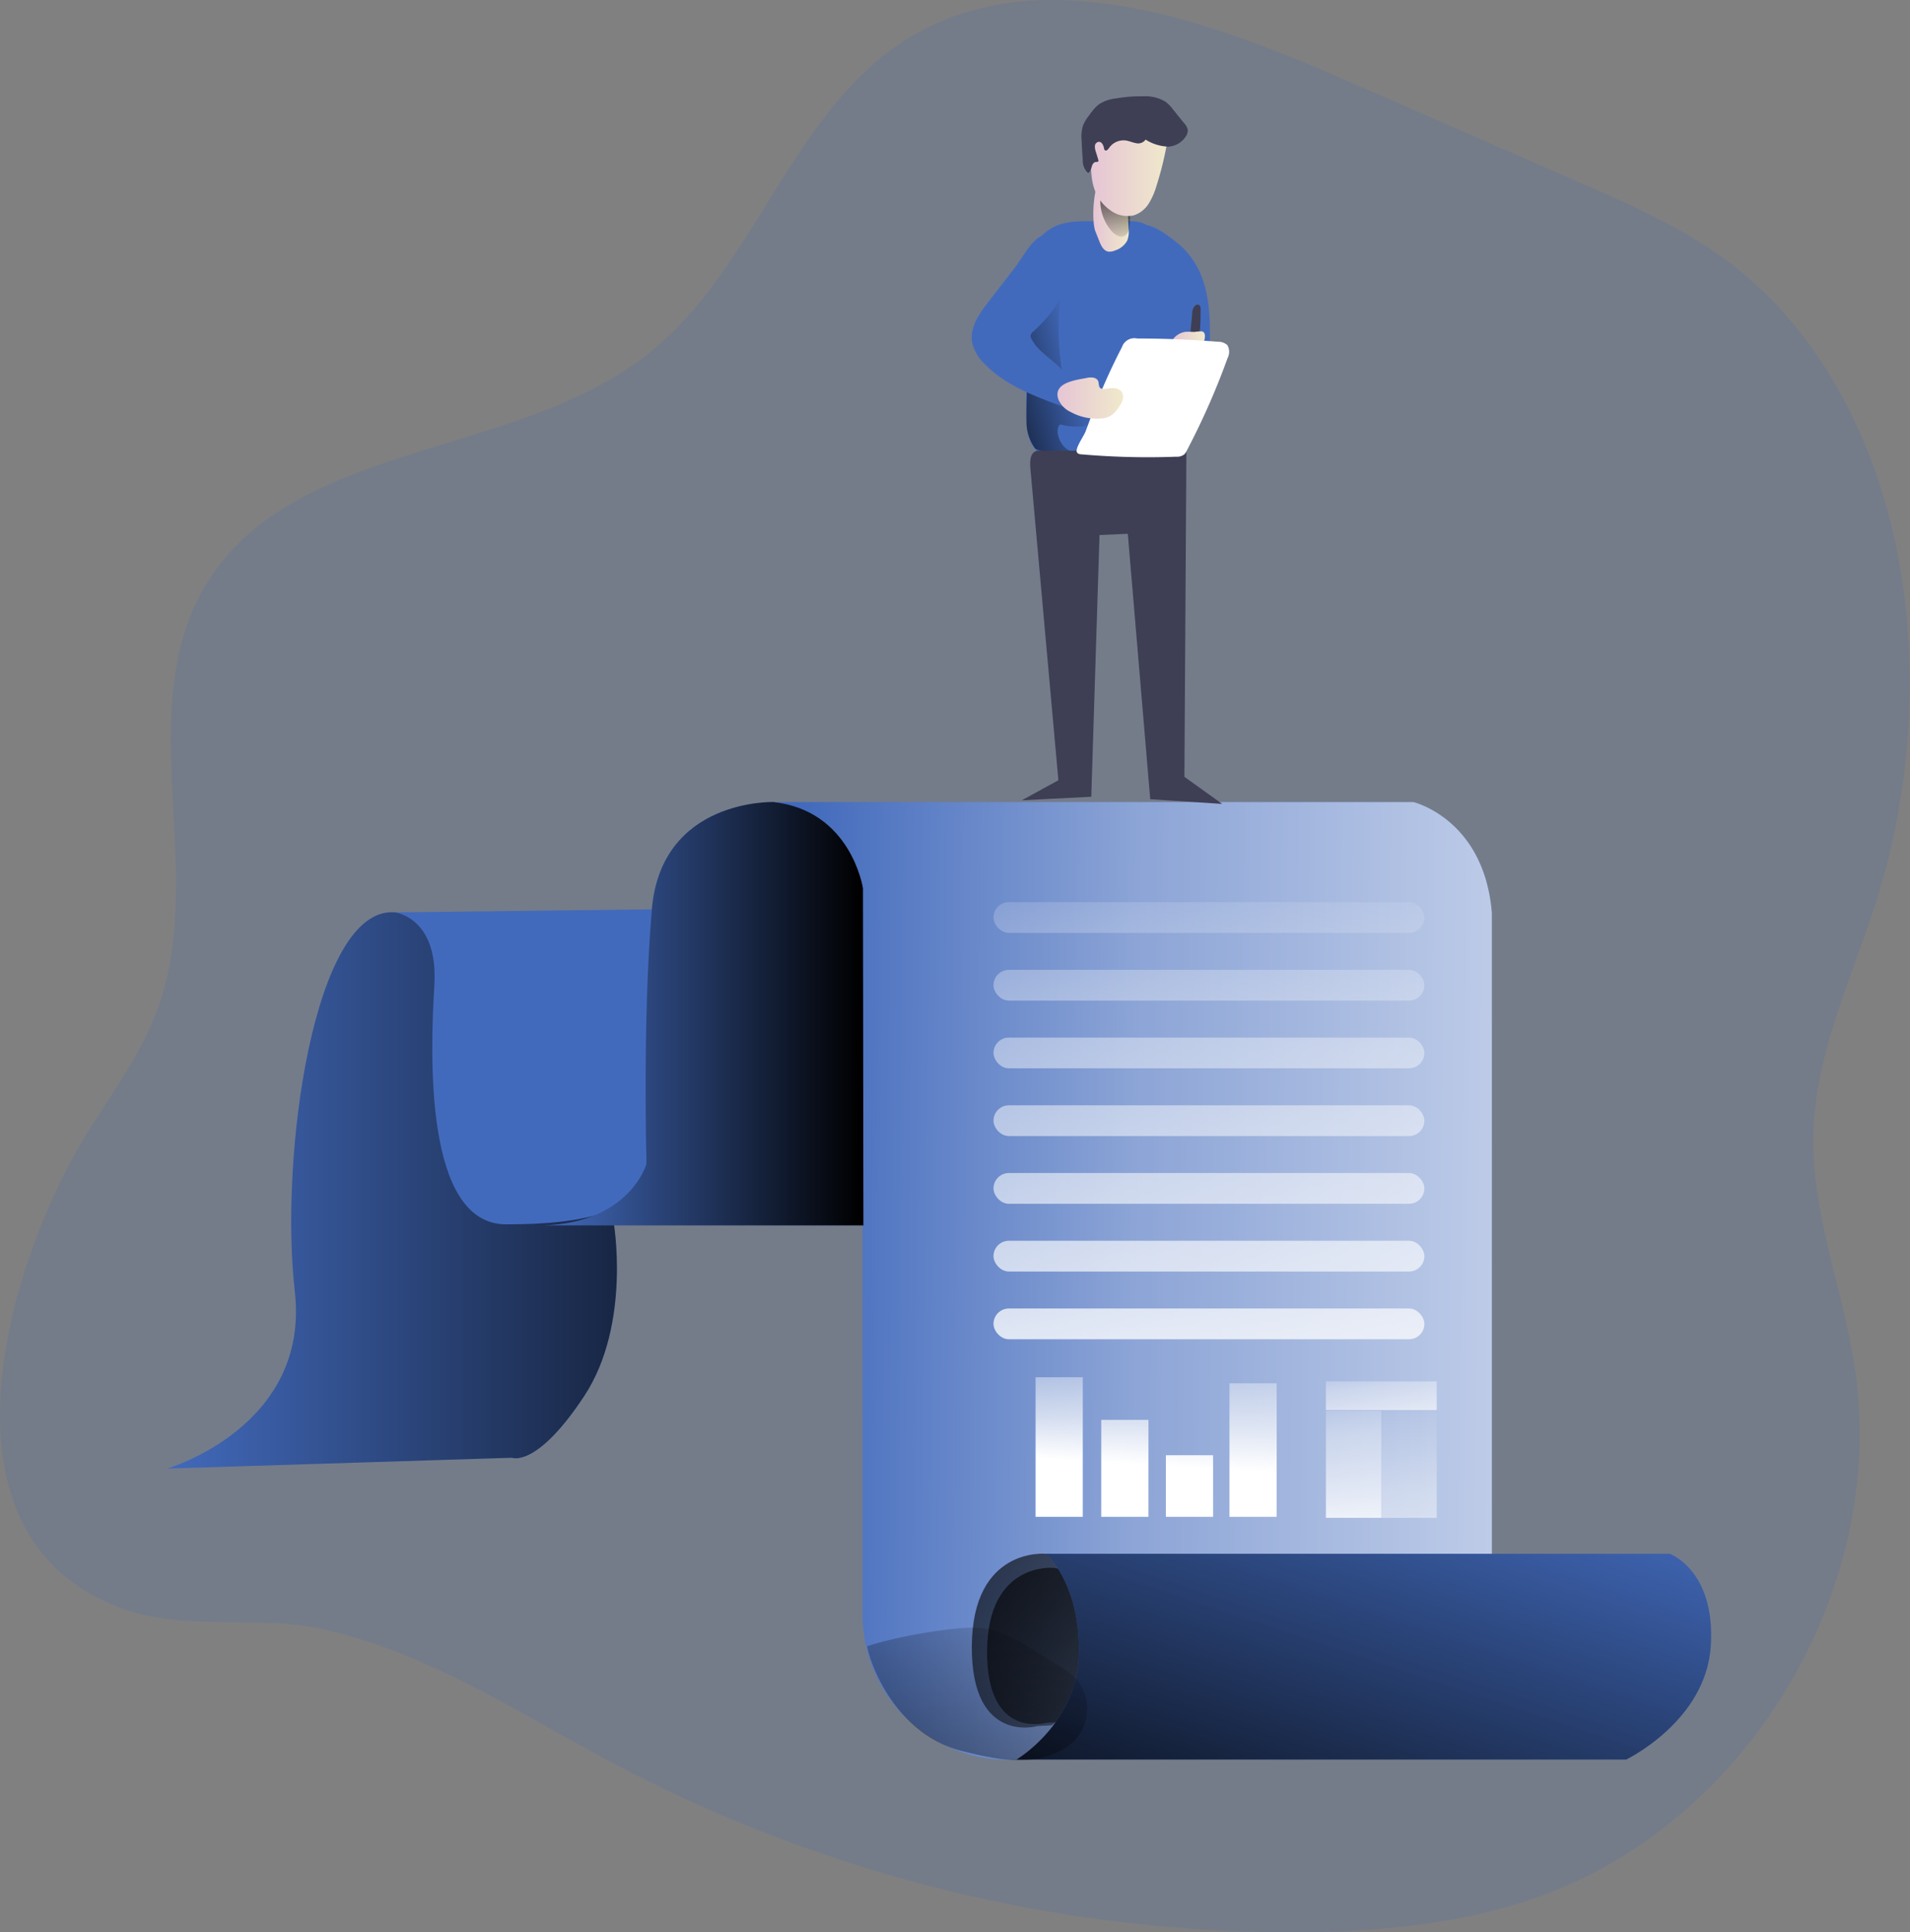
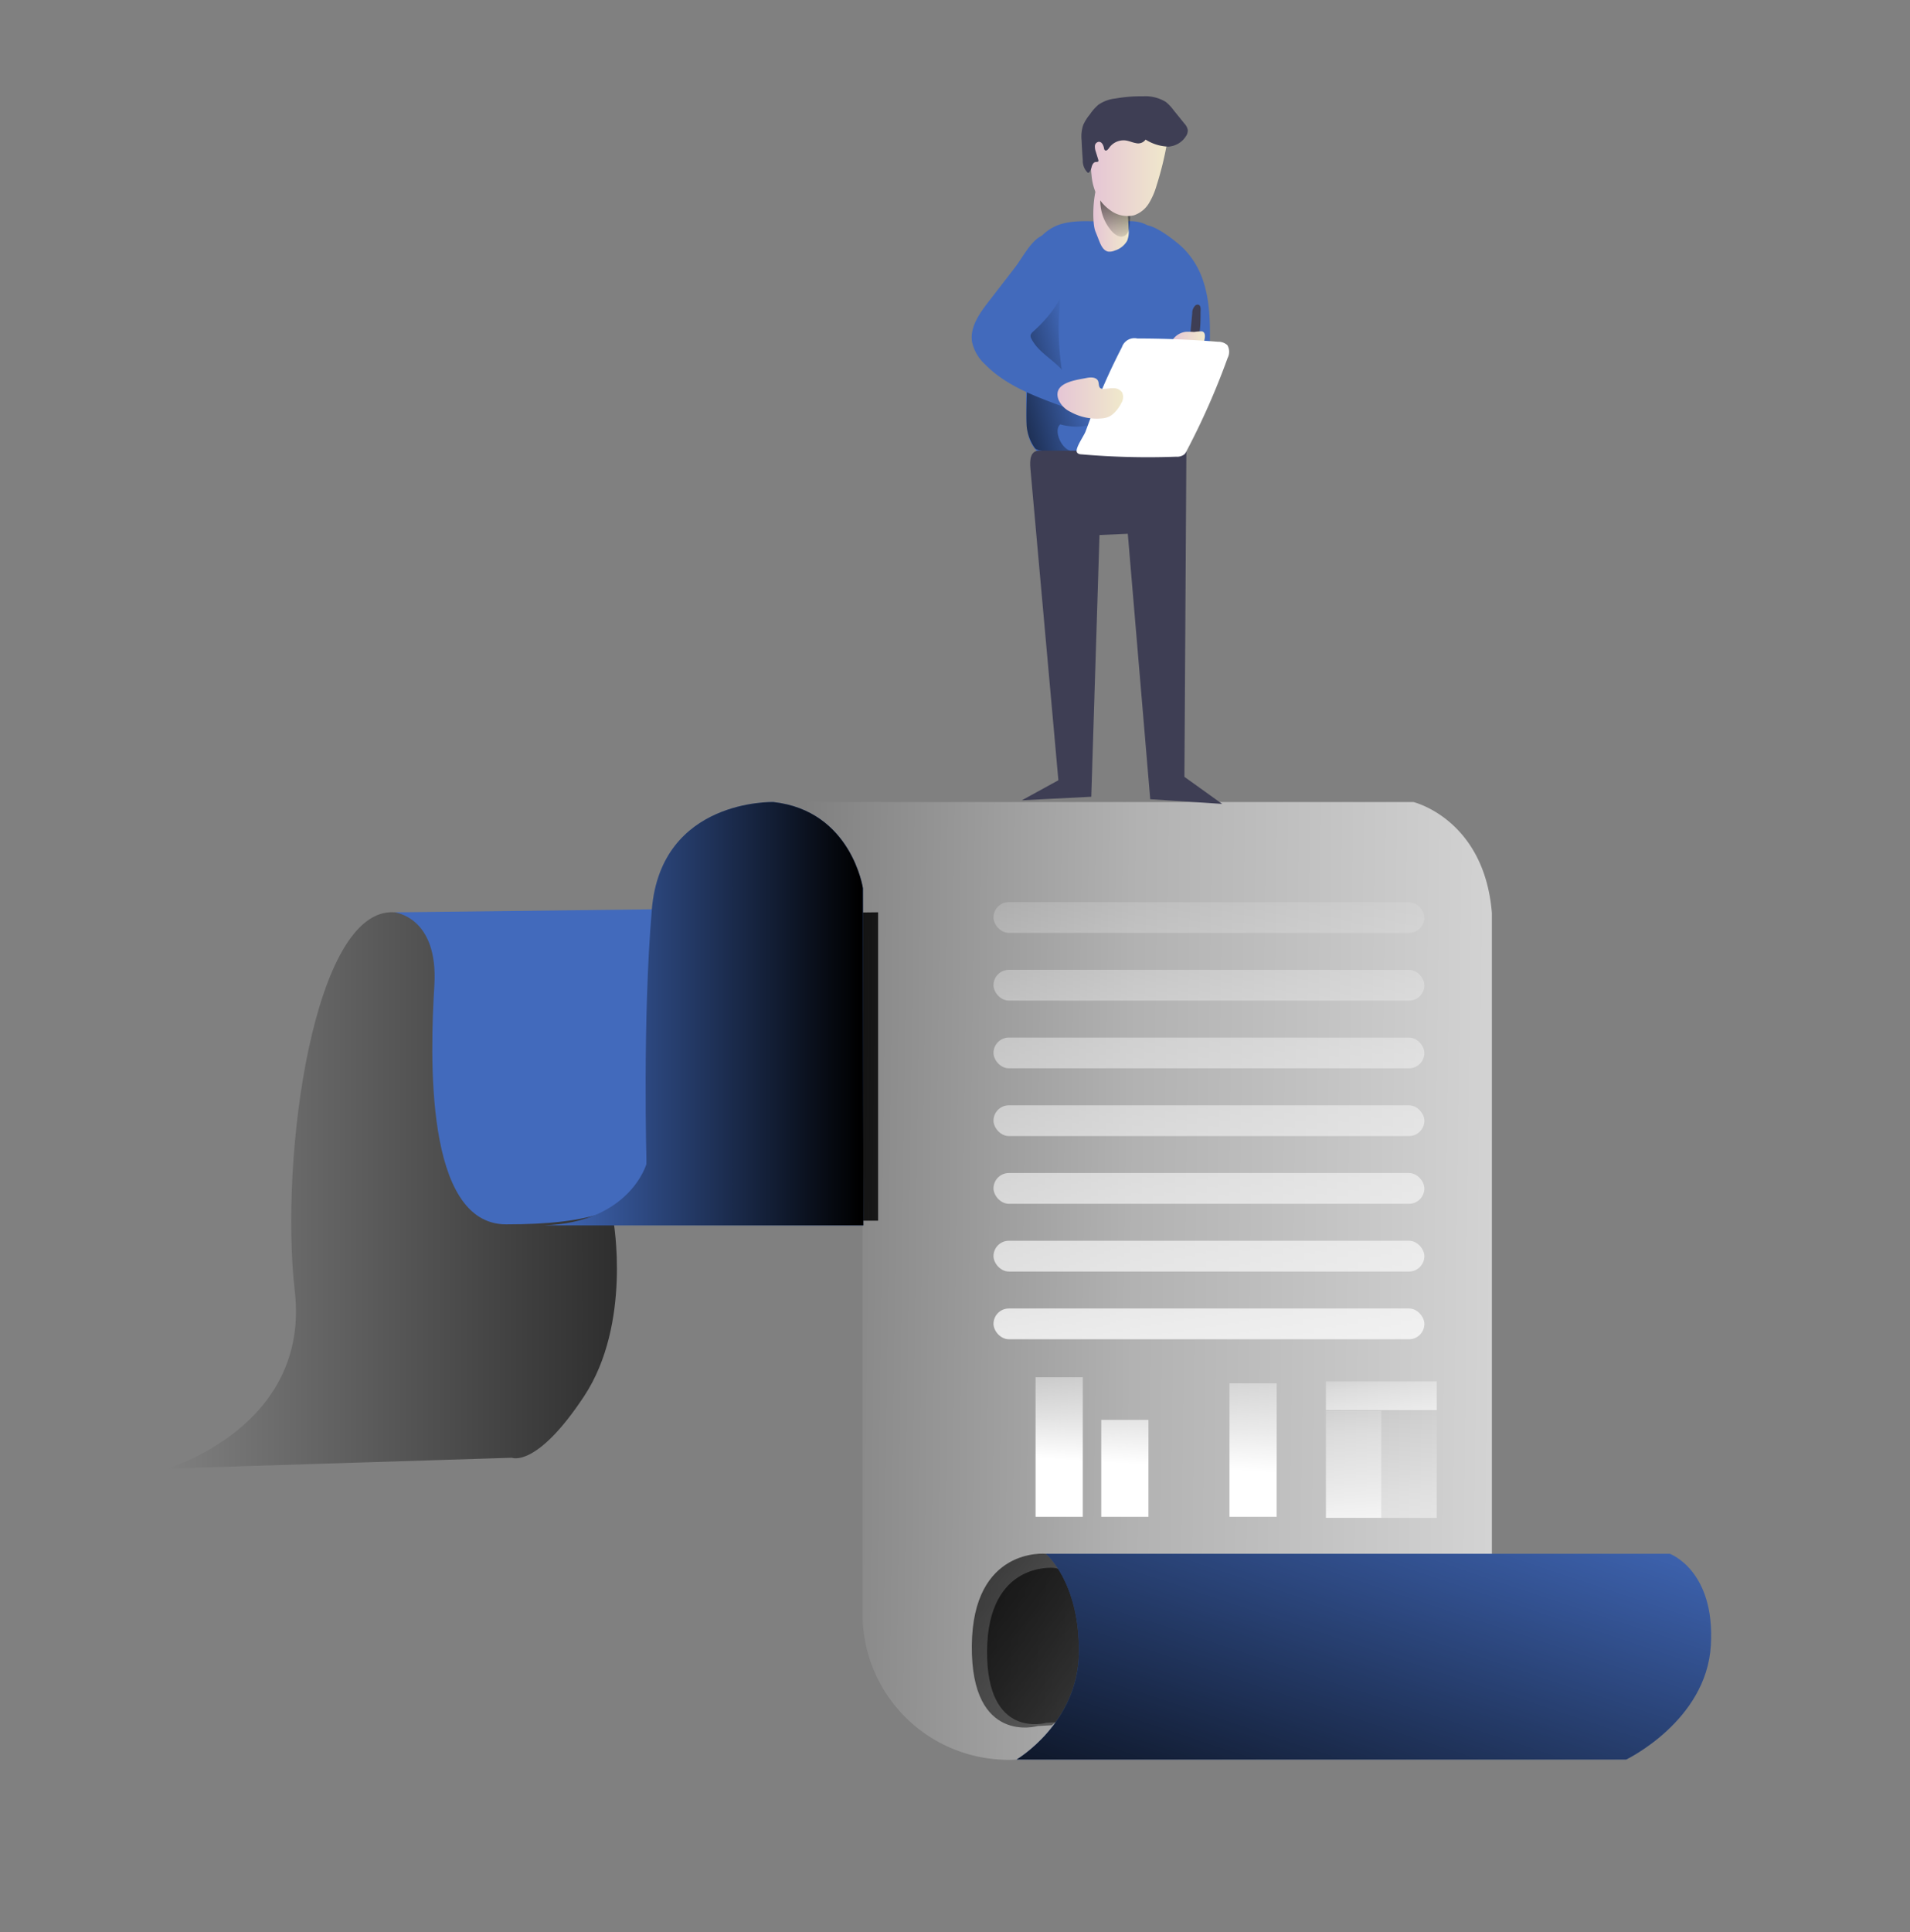
<svg xmlns="http://www.w3.org/2000/svg" xmlns:xlink="http://www.w3.org/1999/xlink" id="Layer_1" data-name="Layer 1" viewBox="0 0 357.68 361.74">
  <rect x="0" y="0" width="357.68" height="361.74" fill="#808080" stroke="none" />
  <defs>
    <linearGradient id="linear-gradient" x1="78.6" y1="225.34" x2="211.75" y2="225.34" gradientUnits="userSpaceOnUse">
      <stop offset="0" stop-opacity="0" />
      <stop offset="0.99" />
    </linearGradient>
    <linearGradient id="linear-gradient-2" x1="192.17" y1="241.25" x2="400.82" y2="243.89" gradientUnits="userSpaceOnUse">
      <stop offset="0.02" stop-color="#fff" stop-opacity="0" />
      <stop offset="0.32" stop-color="#fff" stop-opacity="0.39" />
      <stop offset="0.68" stop-color="#fff" stop-opacity="0.68" />
      <stop offset="1" stop-color="#fff" />
    </linearGradient>
    <linearGradient id="linear-gradient-3" x1="310.14" y1="364.73" x2="178.09" y2="260.41" xlink:href="#linear-gradient" />
    <linearGradient id="linear-gradient-4" x1="304.9" y1="360.17" x2="186.08" y2="266.31" xlink:href="#linear-gradient" />
    <linearGradient id="linear-gradient-5" x1="316.48" y1="269.6" x2="282.15" y2="373.26" xlink:href="#linear-gradient" />
    <linearGradient id="linear-gradient-6" x1="149.21" y1="192.25" x2="208.96" y2="192.25" xlink:href="#linear-gradient" />
    <linearGradient id="linear-gradient-7" x1="249.64" y1="70.03" x2="226.14" y2="76.55" xlink:href="#linear-gradient" />
    <linearGradient id="linear-gradient-8" x1="252.05" y1="42.12" x2="258.67" y2="42.12" gradientUnits="userSpaceOnUse">
      <stop offset="0" stop-color="#e5c5d5" />
      <stop offset="0.42" stop-color="#ead4d1" />
      <stop offset="1" stop-color="#f0e9cb" />
    </linearGradient>
    <linearGradient id="linear-gradient-9" x1="256.52" y1="48.74" x2="255.75" y2="32.67" xlink:href="#linear-gradient" />
    <linearGradient id="linear-gradient-10" x1="251.63" y1="33" x2="266.2" y2="33" xlink:href="#linear-gradient-8" />
    <linearGradient id="linear-gradient-11" x1="266.74" y1="66.05" x2="272.95" y2="66.05" xlink:href="#linear-gradient-8" />
    <linearGradient id="linear-gradient-12" x1="245.33" y1="76.98" x2="257.63" y2="76.98" xlink:href="#linear-gradient-8" />
    <linearGradient id="linear-gradient-13" x1="228.22" y1="152.75" x2="215.89" y2="281.73" xlink:href="#linear-gradient-2" />
    <linearGradient id="linear-gradient-14" x1="229.42" y1="152.87" x2="217.09" y2="281.84" xlink:href="#linear-gradient-2" />
    <linearGradient id="linear-gradient-15" x1="230.62" y1="152.98" x2="218.29" y2="281.96" xlink:href="#linear-gradient-2" />
    <linearGradient id="linear-gradient-16" x1="231.82" y1="153.1" x2="219.49" y2="282.07" xlink:href="#linear-gradient-2" />
    <linearGradient id="linear-gradient-17" x1="233.02" y1="153.21" x2="220.69" y2="282.19" xlink:href="#linear-gradient-2" />
    <linearGradient id="linear-gradient-18" x1="234.22" y1="153.33" x2="221.9" y2="282.3" xlink:href="#linear-gradient-2" />
    <linearGradient id="linear-gradient-19" x1="235.42" y1="153.44" x2="223.1" y2="282.42" xlink:href="#linear-gradient-2" />
    <linearGradient id="linear-gradient-20" x1="199.67" y1="249.32" x2="198.21" y2="273.24" xlink:href="#linear-gradient-2" />
    <linearGradient id="linear-gradient-21" x1="212.17" y1="250.09" x2="210.7" y2="274.01" xlink:href="#linear-gradient-2" />
    <linearGradient id="linear-gradient-22" x1="235.88" y1="251.55" x2="234.42" y2="275.46" xlink:href="#linear-gradient-2" />
    <linearGradient id="linear-gradient-23" x1="224.43" y1="250.84" x2="222.96" y2="274.76" xlink:href="#linear-gradient-2" />
    <linearGradient id="linear-gradient-24" x1="253.35" y1="257.97" x2="253.64" y2="290.84" xlink:href="#linear-gradient-2" />
    <linearGradient id="linear-gradient-25" x1="263.83" y1="261.76" x2="263.98" y2="318.25" xlink:href="#linear-gradient-2" />
    <linearGradient id="linear-gradient-26" x1="258.13" y1="253.92" x2="259.45" y2="271.67" xlink:href="#linear-gradient-2" />
    <linearGradient id="linear-gradient-27" x1="240.09" y1="296.3" x2="197.24" y2="389.26" xlink:href="#linear-gradient" />
  </defs>
  <title>Analyze Report 2</title>
-   <path d="M164.9,334a272.16,272.16,0,0,0,124,30.22c16.08,0,32.39-1.45,47.48-7,38.92-14.37,64.6-58.1,58.21-99.09-2.26-14.54-8.07-28.64-7.7-43.35.39-15.48,7.55-29.84,12.1-44.63a135.47,135.47,0,0,0,5.45-51.37c-2.25-25.9-13-52.18-33.94-67.63-8.41-6.22-18.09-10.45-27.68-14.63L298.73,17.24c-26-11.34-57.09-22.44-81.27-7.62-21.91,13.43-28.55,43-48.64,59C143.88,88.52,102,84.81,85.71,112.23c-13.58,22.88.14,53.24-8.61,78.36-2.92,8.37-8.18,15.66-12.93,23.14C48.83,238,32.63,290.85,71.08,303.9c11.41,3.87,25,.94,36.84,3.6C128.5,312.12,146.41,324.46,164.9,334Z" transform="translate(-47.31 -2.48)" fill="#426abc" opacity="0.18" style="isolation:isolate" />
-   <path d="M78.6,277.41s26.81-7.78,23.92-33.14,3.56-72,18.64-71,90.59,0,90.59,0V231H162.18s3.46,19.3-5.48,32.85-13.54,11.53-13.54,11.53Z" transform="translate(-47.31 -2.48)" fill="#426abc" />
  <path d="M78.6,277.41s26.81-7.78,23.92-33.14,3.56-72,18.64-71,90.59,0,90.59,0V231H162.18s3.46,19.3-5.48,32.85-13.54,11.53-13.54,11.53Z" transform="translate(-47.31 -2.48)" fill="url(#linear-gradient)" />
-   <path d="M192.15,152.63H312s13.25,3.17,14.69,20.75V330.44l-89.05,1.44a21,21,0,0,1-2.56.05,27.36,27.36,0,0,1-26.25-27.43V168.77S207.14,154.65,192.15,152.63Z" transform="translate(-47.31 -2.48)" fill="#426abc" />
  <path d="M192.15,152.63H312s13.25,3.17,14.69,20.75V330.44l-89.05,1.44a20.78,20.78,0,0,1-3.12,0,27.31,27.31,0,0,1-25.69-27.37V168.77S207.14,154.65,192.15,152.63Z" transform="translate(-47.31 -2.48)" fill="url(#linear-gradient-2)" />
  <path d="M243.16,293.36S229.44,292,229.3,310.61s12.32,15,12.32,15l2.64-.15s16.58-11.44,7.63-24.06C251.89,301.37,248.22,294,243.16,293.36Z" transform="translate(-47.31 -2.48)" fill="url(#linear-gradient-3)" />
  <path d="M244.63,296s-12.34-1.25-12.47,15.52S243.25,325,243.25,325l2.37-.13s14.92-10.3,6.87-21.66C252.49,303.16,249.18,296.54,244.63,296Z" transform="translate(-47.31 -2.48)" fill="url(#linear-gradient-4)" />
  <path d="M243.16,293.36H360s8.55,3.07,7.69,17.2-15.85,21.32-15.85,21.32H237.68s11.53-6.77,11.68-20S243.16,293.36,243.16,293.36Z" transform="translate(-47.31 -2.48)" fill="#426abc" />
  <path d="M243.16,293.36H360s8.55,3.07,7.69,17.2-15.85,21.32-15.85,21.32H237.68s11.53-6.77,11.68-20S243.16,293.36,243.16,293.36Z" transform="translate(-47.31 -2.48)" fill="url(#linear-gradient-5)" />
  <path d="M121.16,173.28s8.26.77,7.49,13.64-1.92,44.77,13.45,44.77,25.75-2.5,26.32-11.34,1-47.64,1-47.64Z" transform="translate(-47.31 -2.48)" fill="#426abc" />
  <path d="M192.15,152.63s-21-.67-22.77,20.08-1,47.64-1,47.64-3.07,11-19.21,11.53H209l-.09-63.11S206.75,154.26,192.15,152.63Z" transform="translate(-47.31 -2.48)" fill="#426abc" />
  <path d="M192.15,152.63s-21-.67-22.77,20.08-1,47.64-1,47.64-3.07,11-19.21,11.53H209l-.09-63.11S206.75,154.26,192.15,152.63Z" transform="translate(-47.31 -2.48)" fill="url(#linear-gradient-6)" />
  <path d="M246.37,44.33c-4.09,1-6.75,5.16-7.53,9.3s-.09,8.39.27,12.59c.38,4.51.36,9,.39,13.57,0,2,.05,4.15,1.06,5.91,1.28,2.22,3.83,3.38,6.32,4,4.11,1,8.39.82,12.61.64,1.65-.07,3.43-.19,4.67-1.27a6.24,6.24,0,0,0,1.73-3.26A44.32,44.32,0,0,0,267,76.16l.72-15.83c.26-5.64.06-13.13-6-15.9-1.73-.79-3.63-.53-5.47-.46C253.08,44.09,249.53,43.52,246.37,44.33Z" transform="translate(-47.31 -2.48)" fill="#426abc" />
  <path d="M245.87,81.92c-1.25,1,0,4.44,2,5,1.22.33-6,.47-6.76-.55a8.71,8.71,0,0,1-1.54-4.08c-.18-4.47.31-9,.13-13.52a17.61,17.61,0,0,1,.43-5.89c.89-2.93,3.21-5.19,4.46-8,1.37,1.63,1.19,4,1.06,6.14A50.2,50.2,0,0,0,246,70.6a8.86,8.86,0,0,0,.71,2.82c1.25,2.57,5,3.21,5.76,6C253.43,83,247.93,82.55,245.87,81.92Z" transform="translate(-47.31 -2.48)" fill="url(#linear-gradient-7)" />
  <path d="M252.44,45.79l.76,1.91c.32.8.77,1.7,1.61,1.88a2.47,2.47,0,0,0,1.28-.2,4,4,0,0,0,2.3-1.83,4.35,4.35,0,0,0,.28-2c-.08-2.42-.33-11.39-3.88-10.94C251.94,35,251.63,43.77,252.44,45.79Z" transform="translate(-47.31 -2.48)" fill="url(#linear-gradient-8)" />
  <path d="M255.56,45.83c.59.64,1.5,1.21,2.28.83s.92-1.24,1-2,.13-1.52.14-2.28a1.64,1.64,0,0,0-1.09-1.75c-.87-.55-4.46-2.87-4.53-.46A8.61,8.61,0,0,0,255.56,45.83Z" transform="translate(-47.31 -2.48)" fill="url(#linear-gradient-9)" />
  <path d="M265.9,29a61,61,0,0,1-2,8.21,13.48,13.48,0,0,1-1.45,3.35,5.27,5.27,0,0,1-2.8,2.23,5.36,5.36,0,0,1-4.49-1,7.92,7.92,0,0,1-2.68-3.3,10.9,10.9,0,0,1-.77-3.28,15.41,15.41,0,0,1,1.5-8.62A7.17,7.17,0,0,1,255,24.28a6.57,6.57,0,0,1,5.2-1.15,16,16,0,0,1,5.08,2C266.68,25.93,266.13,27.69,265.9,29Z" transform="translate(-47.31 -2.48)" fill="url(#linear-gradient-10)" />
  <path d="M265.64,21.57A8,8,0,0,1,267,23l2.1,2.6a2.43,2.43,0,0,1,.64,1.2,1.9,1.9,0,0,1-.31,1.13,4.22,4.22,0,0,1-3.29,2,8.43,8.43,0,0,1-4.3-1.32,1.69,1.69,0,0,1-1.78.67c-.67-.11-1.29-.42-2-.51A3.3,3.3,0,0,0,255,30.18c-.19.28-.52.64-.78.42a.5.5,0,0,1-.16-.35c-.11-.56-.4-1.25-1-1.22a.83.83,0,0,0-.71.74,2.68,2.68,0,0,0,.16,1.08l.49,1.59a.41.41,0,0,1,0,.19c0,.17-.29.16-.47.18-.4,0-.65.45-.77.83a2.74,2.74,0,0,1-.48,1.1.32.32,0,0,1-.16.09.33.33,0,0,1-.18-.08,3.11,3.11,0,0,1-.86-2.29c-.1-1.22-.17-2.45-.22-3.68a6.92,6.92,0,0,1,.29-2.87,8.58,8.58,0,0,1,1.25-2A9,9,0,0,1,253,22.09a6.85,6.85,0,0,1,3.22-1.17,26.56,26.56,0,0,1,5.11-.41A7.31,7.31,0,0,1,265.64,21.57Z" transform="translate(-47.31 -2.48)" fill="#3e3e54" />
  <path d="M272.69,55.27c1.29,4,1.25,8.33,1.18,12.56a29,29,0,0,1-.34,4.66,8.38,8.38,0,0,1-1.47,3.61,4.68,4.68,0,0,1-3.3,1.91,2.78,2.78,0,0,1-1.55-.33c-1.21-.71-1.39-2.35-1.44-3.75l-.58-16.46c-.09-2.51-4.68-9.52-4.24-12,.48-2.69,6.51,2.06,7.95,3.48A15.56,15.56,0,0,1,272.69,55.27Z" transform="translate(-47.31 -2.48)" fill="#426abc" />
  <path d="M272.15,60.56c0-.37,0-.83-.33-1a.65.65,0,0,0-.63.08,1.93,1.93,0,0,0-.61,1.5c-.11,1.19-.23,2.38-.34,3.57-.06.7-.47,1.94.6,1.76C272.39,66.21,272.07,61.72,272.15,60.56Z" transform="translate(-47.31 -2.48)" fill="#3e3e54" />
  <path d="M269.38,64.6a3.46,3.46,0,0,0-2.56,1.63.84.84,0,0,0-.08.2.42.42,0,0,0,.08.26,1.81,1.81,0,0,0,1.36.67,18.94,18.94,0,0,0,3.45.24,1.2,1.2,0,0,0,.68-.16,1.13,1.13,0,0,0,.35-.61c.22-.72.65-2.12-.29-2.32a10.62,10.62,0,0,0-1.45.12A13.15,13.15,0,0,0,269.38,64.6Z" transform="translate(-47.31 -2.48)" fill="url(#linear-gradient-11)" />
  <path d="M232.4,59c-1.7,2.2-3.49,4.75-3.06,7.49a8,8,0,0,0,2.43,4.19c3.81,3.91,9.1,5.9,14.22,7.78a1.13,1.13,0,0,0,.7.11,1.07,1.07,0,0,0,.51-.36c1.66-1.95.46-5-1.35-6.85s-4.2-3.14-5.37-5.42a1.14,1.14,0,0,1-.18-.69,1.36,1.36,0,0,1,.48-.69c2.85-2.59,5.46-5.74,6.19-9.52.47-2.46-.93-10.51-4.86-8.27-1.89,1.07-3.4,4.06-4.71,5.76Z" transform="translate(-47.31 -2.48)" fill="#426abc" />
  <path d="M240.27,90.2l5.24,58.35-6.84,3.75,13-.66,1.54-49,5.3-.23,4.2,49.69,13.47.88-7.07-5.07.37-61-27.59-.07C240.27,86.86,240.12,88.56,240.27,90.2Z" transform="translate(-47.31 -2.48)" fill="#3e3e54" />
  <path d="M257.41,67.47a2.47,2.47,0,0,1,2.88-1.62q7.54,0,15.08.61a2.54,2.54,0,0,1,1.78.63,2.5,2.5,0,0,1,.05,2.41,137,137,0,0,1-7.69,17.42,2.08,2.08,0,0,1-.4.61,2.21,2.21,0,0,1-1.53.45,143.55,143.55,0,0,1-17.72-.44c-.34,0-.75-.1-.89-.42-.33-.75,1.3-3,1.62-3.84.66-1.74,1.28-3.5,2-5.23C254,74.46,255.63,70.92,257.41,67.47Z" transform="translate(-47.31 -2.48)" fill="#fff" />
  <path d="M250.78,73.24c.8-.17,1.85-.17,2.17.58.19.45.05,1.08.46,1.35a.92.92,0,0,0,.52.11c.64,0,1.27-.15,1.9-.12a1.89,1.89,0,0,1,1.63.81,2.15,2.15,0,0,1-.18,2,6.73,6.73,0,0,1-1.13,1.62,3.93,3.93,0,0,1-1.25.93,4,4,0,0,1-1.38.3,10.16,10.16,0,0,1-5.74-1.23,4.54,4.54,0,0,1-2.27-2.34C244.41,74.1,248.79,73.64,250.78,73.24Z" transform="translate(-47.31 -2.48)" fill="url(#linear-gradient-12)" />
  <rect x="186.05" y="168.88" width="80.69" height="5.76" rx="2.88" fill="url(#linear-gradient-13)" />
  <rect x="186.05" y="181.56" width="80.69" height="5.76" rx="2.88" fill="url(#linear-gradient-14)" />
  <rect x="186.05" y="194.24" width="80.69" height="5.76" rx="2.88" fill="url(#linear-gradient-15)" />
  <rect x="186.05" y="206.92" width="80.69" height="5.76" rx="2.88" fill="url(#linear-gradient-16)" />
  <rect x="186.05" y="219.6" width="80.69" height="5.76" rx="2.88" fill="url(#linear-gradient-17)" />
  <rect x="186.05" y="232.28" width="80.69" height="5.76" rx="2.88" fill="url(#linear-gradient-18)" />
  <rect x="186.05" y="244.96" width="80.69" height="5.76" rx="2.88" fill="url(#linear-gradient-19)" />
  <rect x="193.93" y="257.83" width="8.84" height="26.13" fill="url(#linear-gradient-20)" />
  <rect x="206.23" y="265.81" width="8.84" height="18.15" fill="url(#linear-gradient-21)" />
  <rect x="230.24" y="258.97" width="8.84" height="24.99" fill="url(#linear-gradient-22)" />
-   <rect x="218.33" y="272.43" width="8.84" height="11.53" fill="url(#linear-gradient-23)" />
  <rect x="248.3" y="264.11" width="10.37" height="20.04" fill="url(#linear-gradient-24)" />
  <rect x="258.68" y="264.16" width="10.37" height="20" fill="url(#linear-gradient-25)" />
  <rect x="248.3" y="258.6" width="20.75" height="5.38" fill="url(#linear-gradient-26)" />
-   <path d="M209.71,310.68c.63,3.63,5.43,16.37,17.46,19.52,5.54,1.45,12,2.86,17.3.69a12.21,12.21,0,0,0,4.24-2.71,8.68,8.68,0,0,0,.15-11.37,16.39,16.39,0,0,0-4-2.93c-4.26-2.49-9.46-6.57-14.59-6.69S214.57,309,209.71,310.68Z" transform="translate(-47.31 -2.48)" fill="url(#linear-gradient-27)" />
</svg>